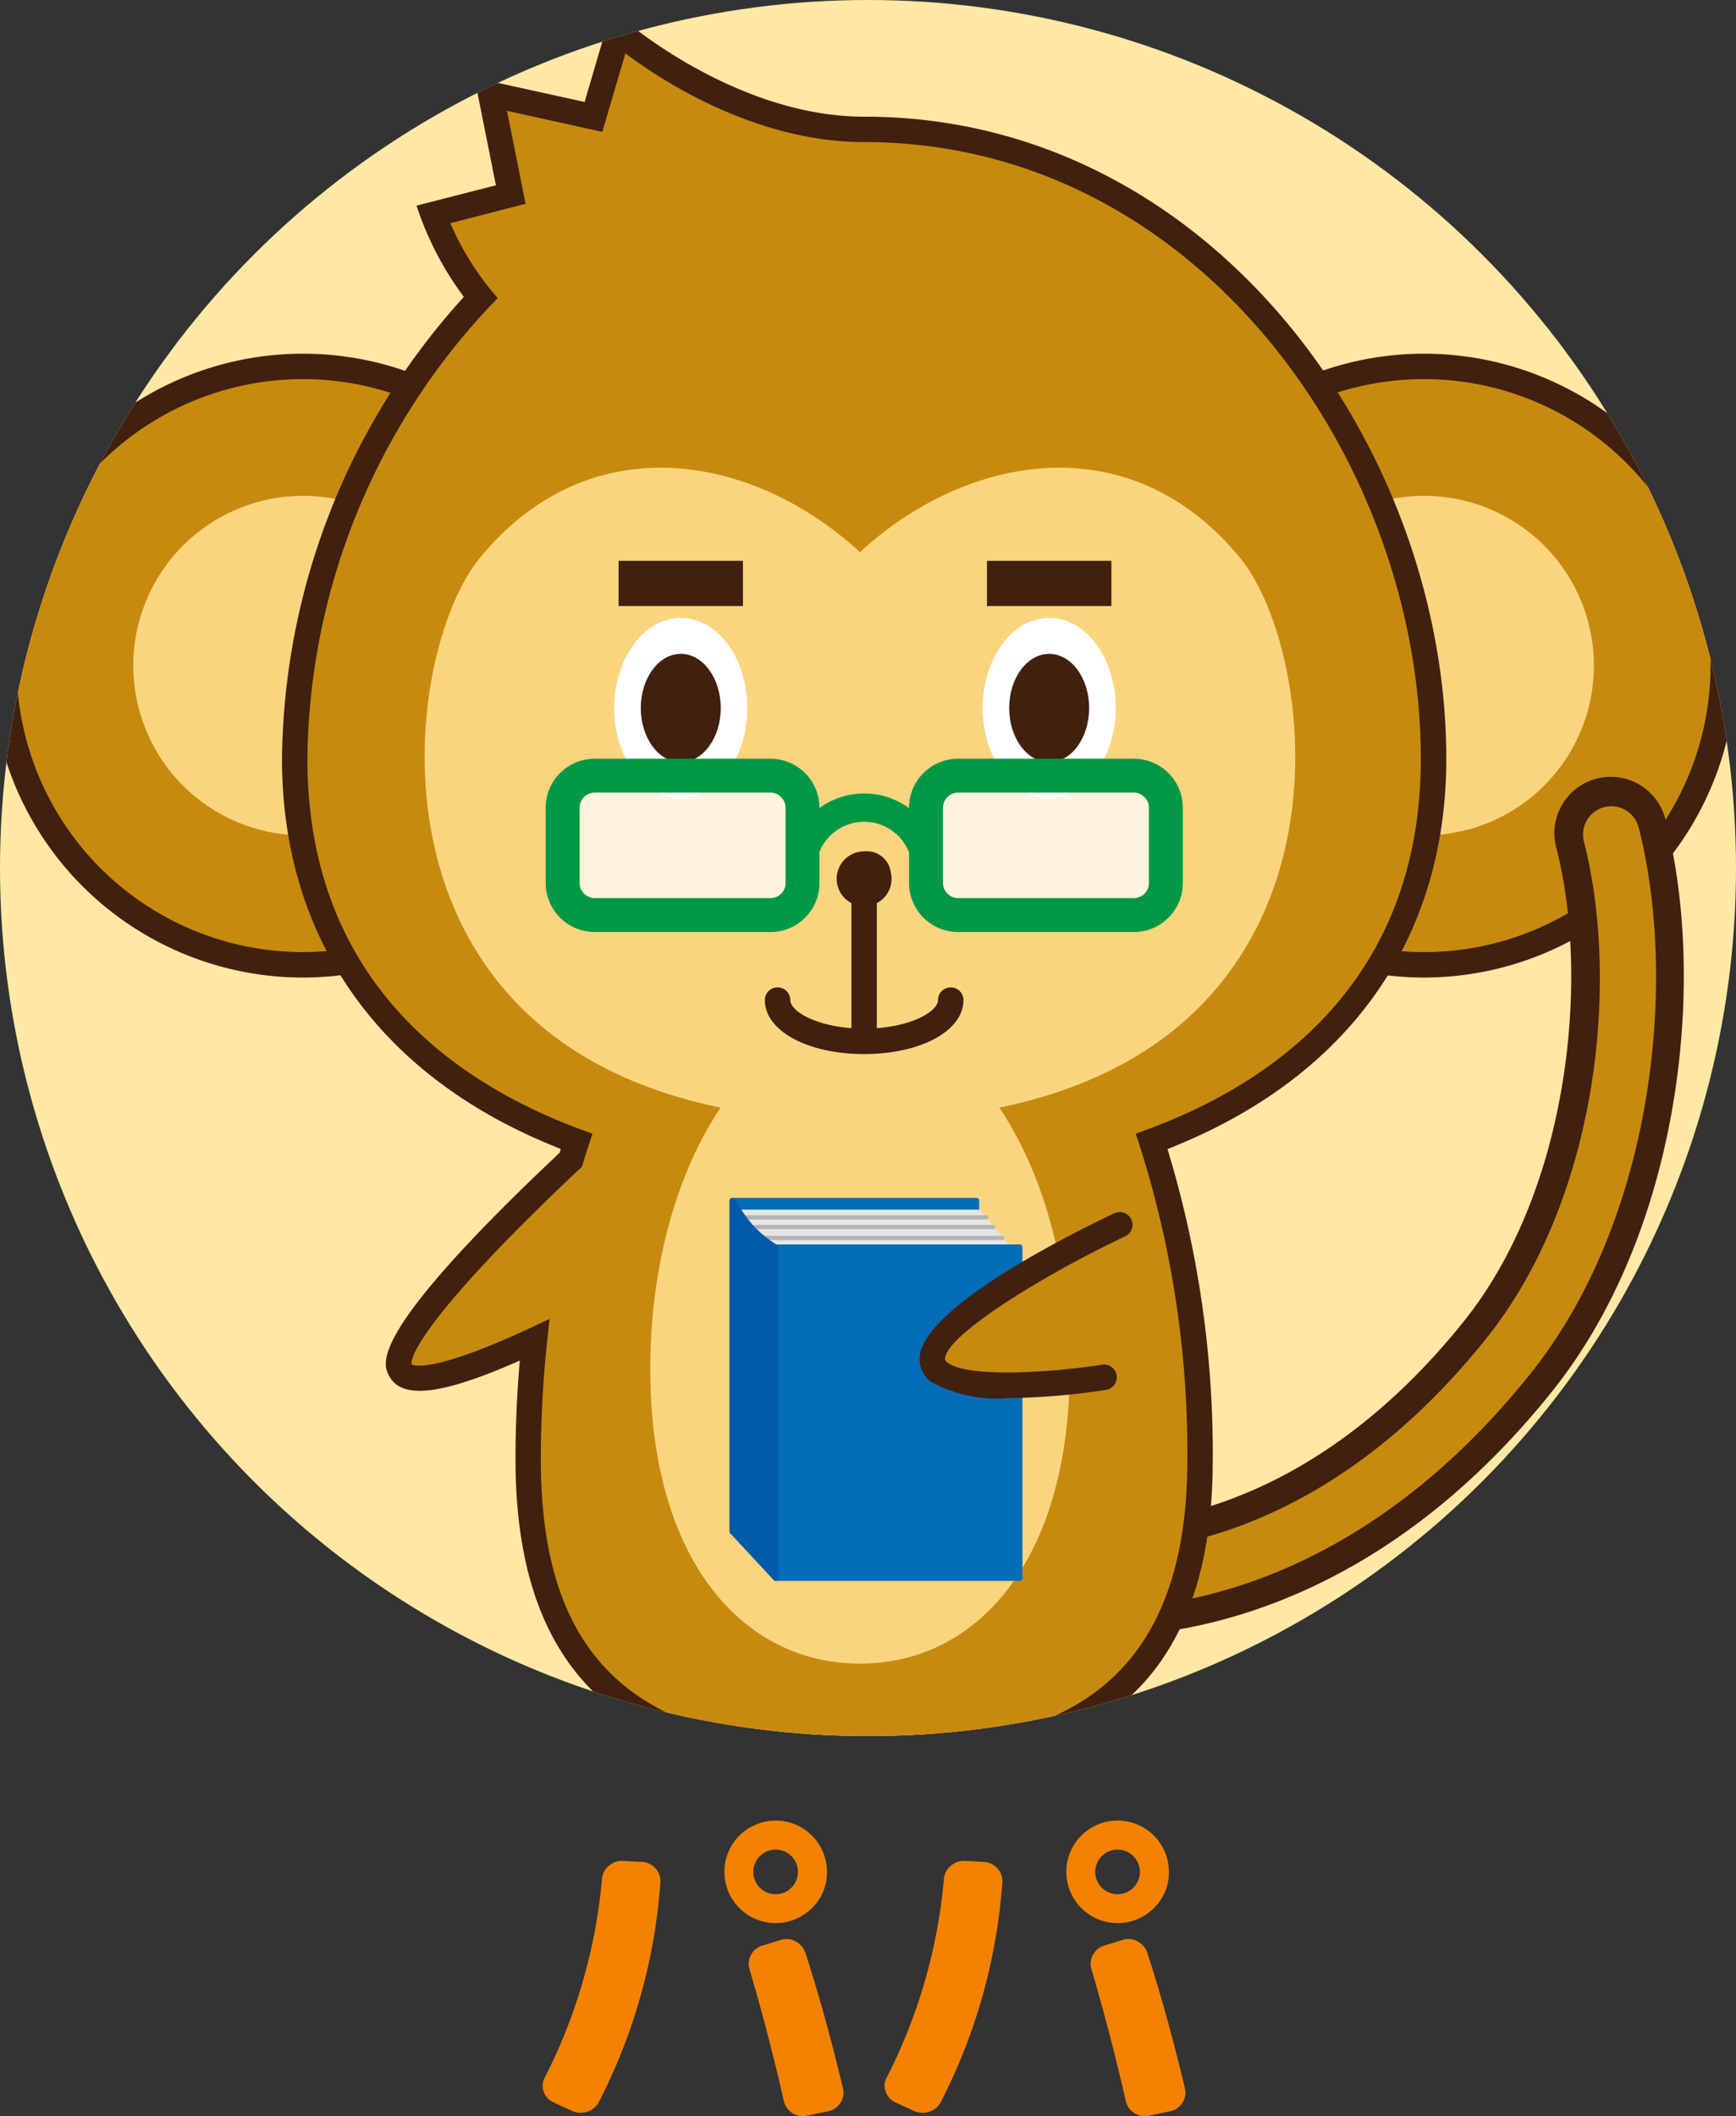
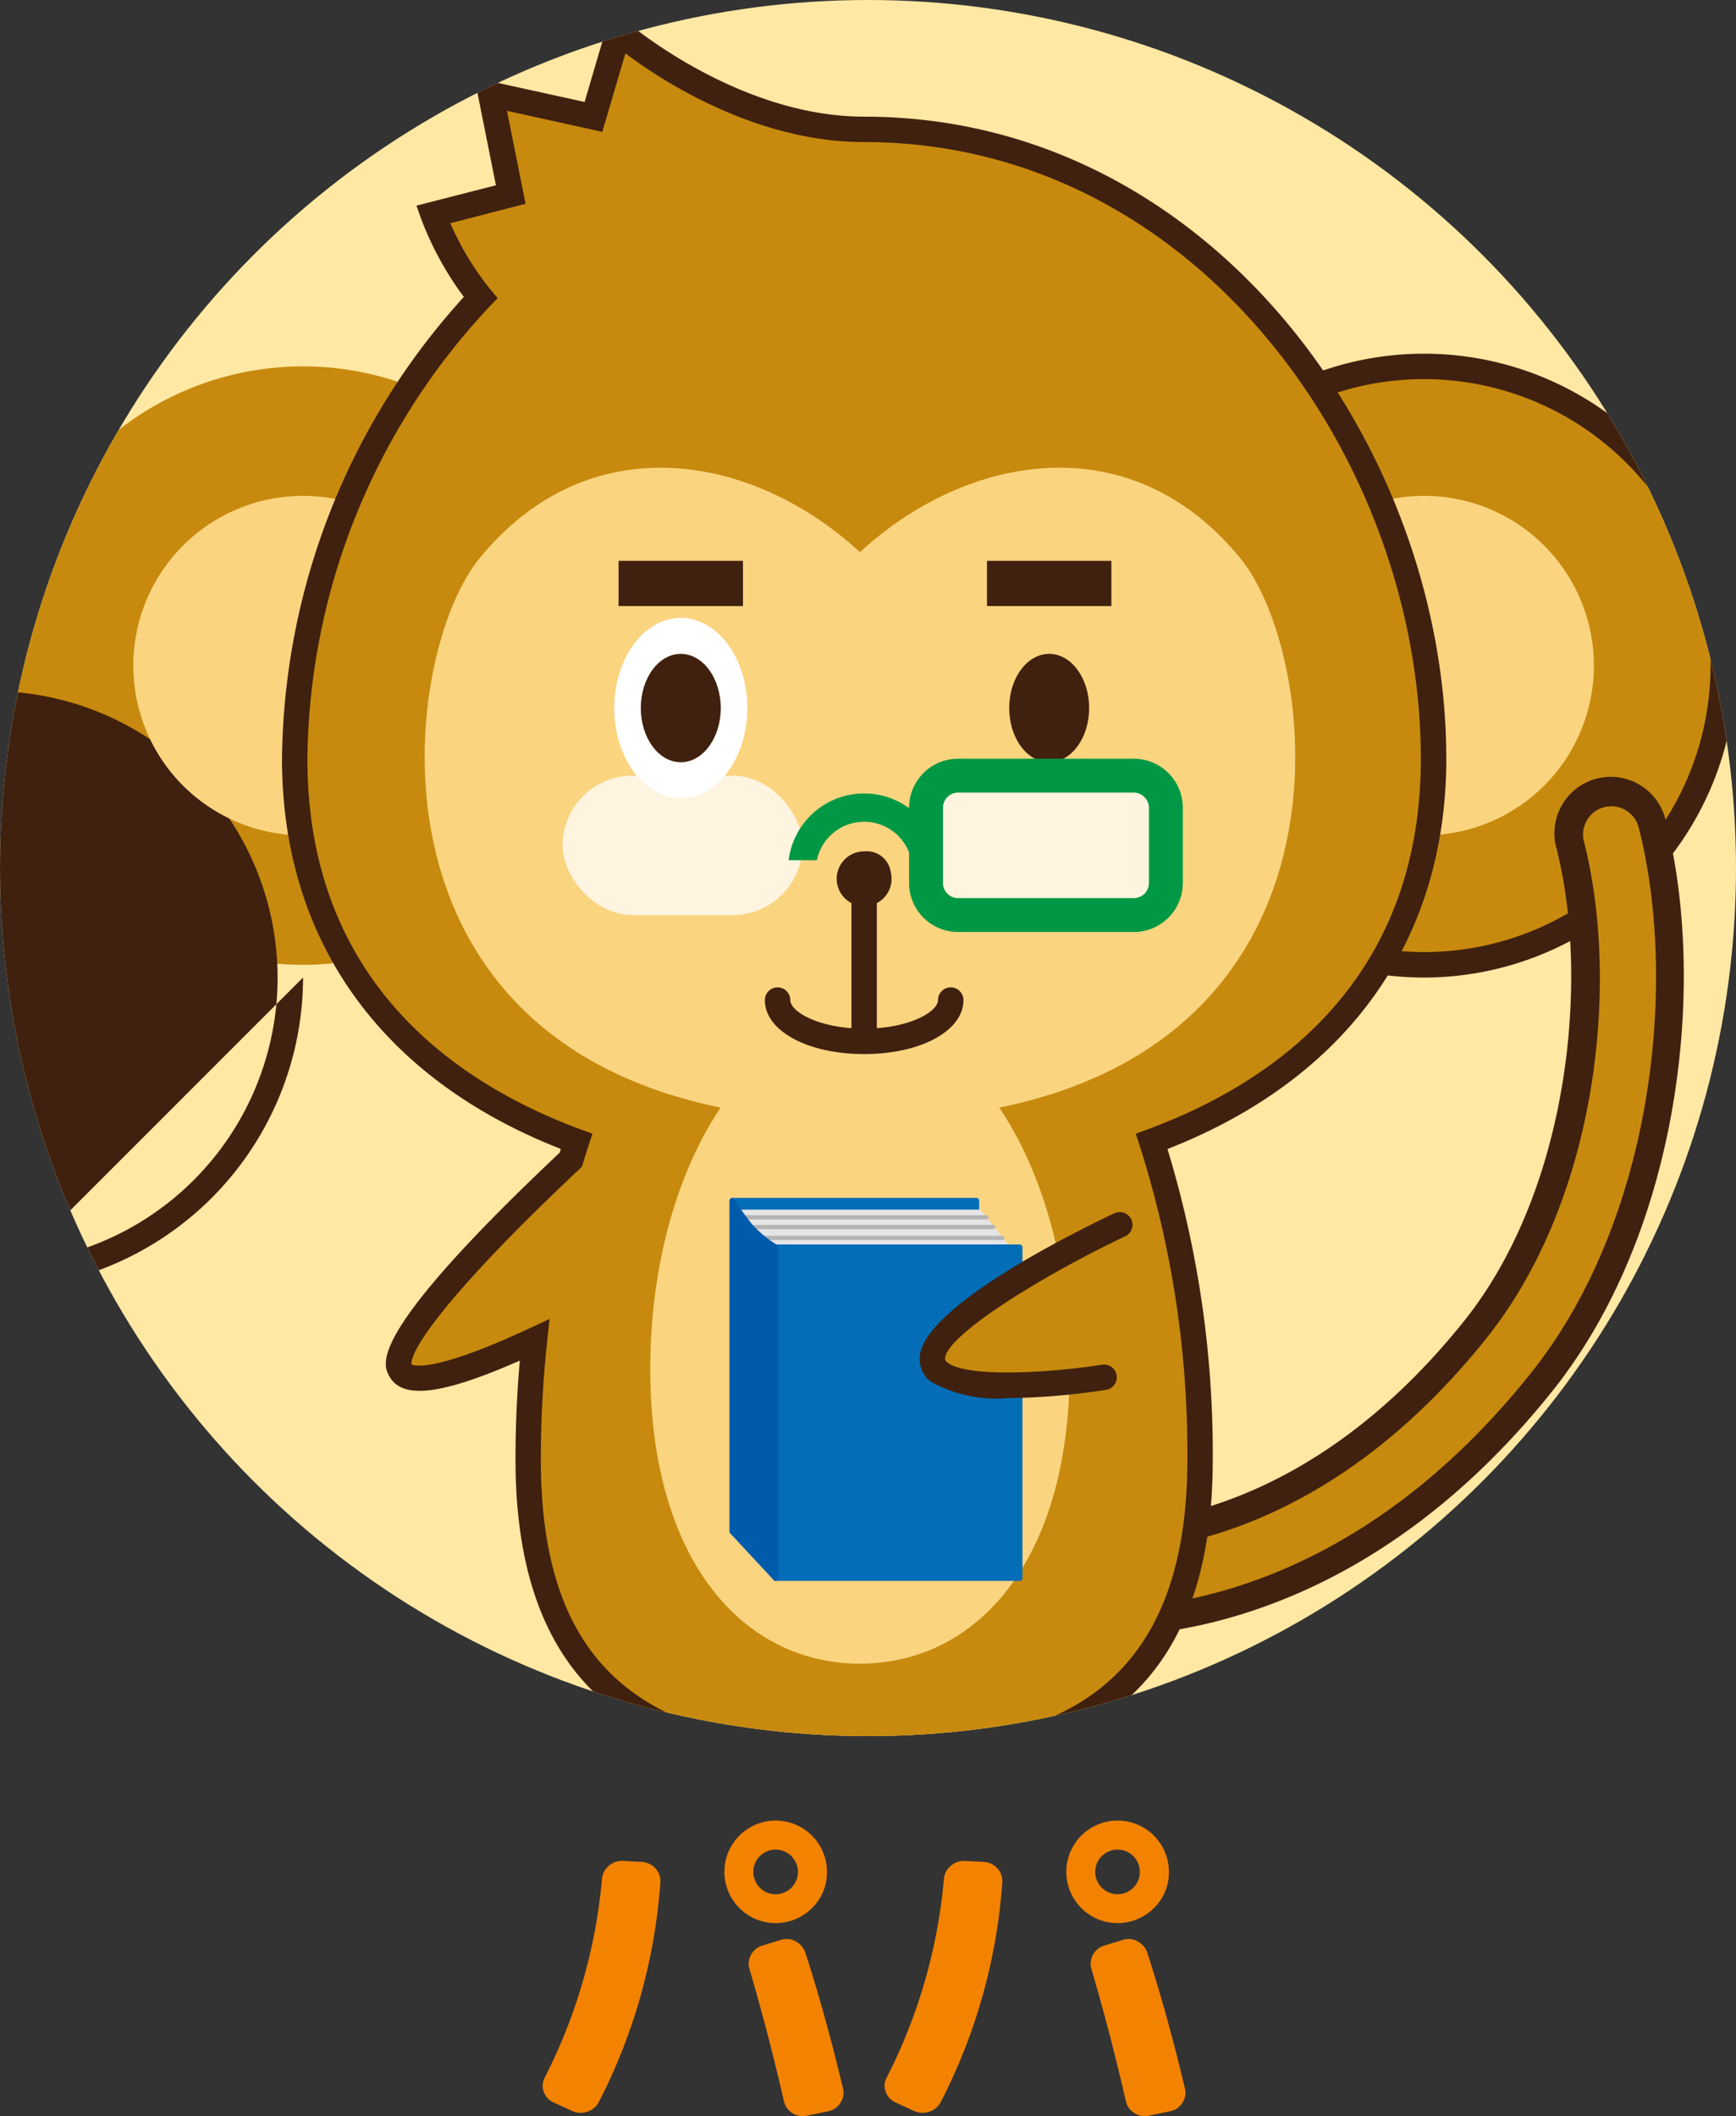
<svg xmlns="http://www.w3.org/2000/svg" width="66" height="80.447" viewBox="0 0 66 80.447">
  <rect x="0" y="0" width="66" height="80.447" fill="#333333" stroke="none" />
  <defs>
    <clipPath id="clip-path">
      <circle id="楕円形_11" data-name="楕円形 11" cx="33" cy="33" r="33" fill="#ffe8a3" />
    </clipPath>
    <clipPath id="clip-path-2">
      <rect id="長方形_1411" data-name="長方形 1411" width="9.119" height="5.298" fill="none" />
    </clipPath>
  </defs>
  <g id="グループ_1503" data-name="グループ 1503" transform="translate(-255 -756)">
    <circle id="楕円形_8" data-name="楕円形 8" cx="33" cy="33" r="33" transform="translate(255 756)" fill="#ffe8a3" />
    <g id="マスクグループ_15" data-name="マスクグループ 15" transform="translate(255 756)" clip-path="url(#clip-path)">
      <g id="グループ_1272" data-name="グループ 1272" transform="translate(-0.337 0.344)">
        <path id="パス_2898" data-name="パス 2898" d="M475.762,43.059a11.375,11.375,0,1,1-11.375-11.375,11.375,11.375,0,0,1,11.375,11.375" transform="translate(-409.908 -18.1)" fill="#c78a0e" />
        <path id="パス_2899" data-name="パス 2899" d="M463.743,54.274A11.858,11.858,0,1,1,475.6,42.415a11.872,11.872,0,0,1-11.858,11.859m0-22.75a10.891,10.891,0,1,0,10.891,10.891,10.9,10.9,0,0,0-10.891-10.891" transform="translate(-409.264 -17.456)" fill="#40210f" />
        <path id="パス_2900" data-name="パス 2900" d="M477.4,49.617a6.453,6.453,0,1,1-6.453-6.453,6.453,6.453,0,0,1,6.453,6.453" transform="translate(-416.466 -24.658)" fill="#fbd480" />
        <path id="パス_2901" data-name="パス 2901" d="M447.226,100.814a9.127,9.127,0,0,1-1.108-.056,2.144,2.144,0,0,1,.534-4.254c.336.037,7.544.722,14.261-7.689,3.979-4.982,4.775-12.967,3.5-17.95a2.144,2.144,0,1,1,4.154-1.059c1.564,6.135.587,15.554-4.308,21.685-6.754,8.457-14.252,9.323-17.038,9.323" transform="translate(-404.901 -38.956)" fill="#40210f" />
        <path id="パス_2902" data-name="パス 2902" d="M448.7,101.175a8.507,8.507,0,0,1-1.016-.051,1.074,1.074,0,0,1,.272-2.132c.342.042,8.083.856,15.222-8.083,4.239-5.309,5.073-13.517,3.705-18.882a1.074,1.074,0,1,1,2.082-.531c1.5,5.879.569,14.9-4.108,20.753-6.474,8.106-13.56,8.925-16.158,8.925" transform="translate(-406.327 -40.381)" fill="#c78a0e" />
        <path id="パス_2903" data-name="パス 2903" d="M376.351,43.059a11.375,11.375,0,1,1-11.375-11.375,11.375,11.375,0,0,1,11.375,11.375" transform="translate(-353.118 -18.1)" fill="#c78a0e" />
-         <path id="パス_2904" data-name="パス 2904" d="M364.332,54.274A11.858,11.858,0,1,1,376.19,42.415a11.872,11.872,0,0,1-11.858,11.859m0-22.75a10.891,10.891,0,1,0,10.891,10.891,10.9,10.9,0,0,0-10.891-10.891" transform="translate(-352.474 -17.456)" fill="#40210f" />
+         <path id="パス_2904" data-name="パス 2904" d="M364.332,54.274a11.872,11.872,0,0,1-11.858,11.859m0-22.75a10.891,10.891,0,1,0,10.891,10.891,10.9,10.9,0,0,0-10.891-10.891" transform="translate(-352.474 -17.456)" fill="#40210f" />
        <path id="パス_2905" data-name="パス 2905" d="M377.987,49.617a6.453,6.453,0,1,1-6.453-6.453,6.453,6.453,0,0,1,6.453,6.453" transform="translate(-359.676 -24.658)" fill="#fbd480" />
        <path id="パス_2906" data-name="パス 2906" d="M422.691,29.639c0-11.112-8.324-23.926-21.649-23.926C395.992,5.712,391.7,2,391.7,2l-.953,3.239-3.906-.857.762,3.811-2.954.762a11.6,11.6,0,0,0,1.808,3.156,26.094,26.094,0,0,0-7.07,17.528c0,7.405,4.307,12.182,10.717,14.547-.076.229-.148.464-.219.7-2.471,2.325-7.073,6.876-6.478,8,.424.8,2.874-.107,5.1-1.145a42.446,42.446,0,0,0-.242,4.536c0,6.177,2.429,9.162,6.072,10.493-.036,1.444.127,3.968,1.688,4.239.918.159,1.319-2.269,1.462-3.5a27.24,27.24,0,0,0,3.548.211,26.071,26.071,0,0,0,3.97-.271c.137,1.207.536,3.721,1.469,3.559,1.621-.282,1.735-3,1.683-4.4,3.408-1.406,5.649-4.395,5.649-10.33a38.813,38.813,0,0,0-1.838-12.084c6.41-2.365,10.717-7.142,10.717-14.547" transform="translate(-367.851 -1.142)" fill="#c78a0e" />
        <path id="パス_2907" data-name="パス 2907" d="M395.473,70.351a.977.977,0,0,1-.169-.015c-1.359-.237-2.1-1.789-2.093-4.384-4.082-1.63-6.067-5.175-6.067-10.824,0-1.25.055-2.507.163-3.749-2.985,1.318-4.486,1.488-4.966.585-.253-.475-.842-1.583,6.48-8.486l.045-.144c-6.841-2.68-10.6-7.933-10.6-14.837a26.483,26.483,0,0,1,6.914-17.554,12.2,12.2,0,0,1-1.624-2.969l-.177-.5L386.4,6.7l-.818-4.088,4.189.92L390.809,0l.569.491c.042.036,4.217,3.6,9.02,3.6,13.239,0,22.133,12.622,22.133,24.41,0,6.9-3.759,12.156-10.6,14.836a39.742,39.742,0,0,1,1.721,11.8c0,5.455-1.846,8.942-5.64,10.645.04,2.7-.7,4.321-2.092,4.563a.987.987,0,0,1-.773-.2c-.552-.413-.954-1.519-1.2-3.292a27.562,27.562,0,0,1-3.551.208,28.31,28.31,0,0,1-3.129-.158c-.246,1.746-.646,2.836-1.193,3.244a1,1,0,0,1-.6.208m9.318-4.6.057.5c.256,2.253.722,3.087.907,3.137,1.315-.23,1.314-3.049,1.282-3.908l-.012-.337.311-.128c3.6-1.486,5.35-4.719,5.35-9.884A38.48,38.48,0,0,0,410.871,43.2l-.147-.444.439-.162c4.745-1.751,10.4-5.618,10.4-14.094,0-11.321-8.505-23.443-21.166-23.443-4.135,0-7.715-2.351-9.075-3.372l-.878,2.984-3.624-.8.707,3.534-2.861.739a10.869,10.869,0,0,0,1.521,2.515l.279.332-.3.313A25.476,25.476,0,0,0,379.232,28.5c0,8.476,5.656,12.342,10.4,14.094l.438.162-.147.444c-.075.226-.146.457-.217.688l-.037.123-.094.088c-5.25,4.94-6.479,6.994-6.377,7.429h0c.013,0,.626.421,4.464-1.369l.777-.362-.092.851a42.111,42.111,0,0,0-.24,4.485c0,5.415,1.829,8.605,5.755,10.039l.326.12-.009.347c-.021.824.011,3.528,1.287,3.75.181-.049.641-.868.9-3.078l.057-.488.487.064a26.353,26.353,0,0,0,3.484.208,25.4,25.4,0,0,0,3.9-.266Z" transform="translate(-367.208)" fill="#40210f" />
        <path id="パス_2908" data-name="パス 2908" d="M421.942,44.128c-4.164-5.122-10.411-4-14.476-.25-4.065-3.748-10.312-4.872-14.476.25-3.292,4.049-5.156,21.363,14.476,21.363s17.768-17.314,14.476-21.363" transform="translate(-374.435 -23.232)" fill="#fbd480" />
        <path id="パス_2909" data-name="パス 2909" d="M426.867,102.867c0,7.34-3.57,11.206-7.973,11.206s-7.972-3.867-7.972-11.206,3.569-13.29,7.972-13.29,7.973,5.95,7.973,13.29" transform="translate(-385.863 -51.172)" fill="#fbd480" />
-         <path id="パス_2910" data-name="パス 2910" d="M445.457,57.414c0,1.893-1.132,3.427-2.528,3.427s-2.529-1.534-2.529-3.427,1.132-3.427,2.529-3.427,2.528,1.534,2.528,3.427" transform="translate(-402.703 -30.841)" fill="#fff" />
        <path id="パス_2911" data-name="パス 2911" d="M445.792,59.236c0,1.138-.68,2.06-1.52,2.06s-1.52-.922-1.52-2.06.68-2.06,1.52-2.06,1.52.922,1.52,2.06" transform="translate(-404.047 -32.663)" fill="#40210f" />
        <path id="パス_2912" data-name="パス 2912" d="M412.789,57.414c0,1.893-1.132,3.427-2.528,3.427s-2.529-1.534-2.529-3.427,1.132-3.427,2.529-3.427,2.528,1.534,2.528,3.427" transform="translate(-384.041 -30.841)" fill="#fff" />
        <path id="パス_2913" data-name="パス 2913" d="M413.124,59.236c0,1.138-.68,2.06-1.52,2.06s-1.52-.922-1.52-2.06.68-2.06,1.52-2.06,1.52.922,1.52,2.06" transform="translate(-385.385 -32.663)" fill="#40210f" />
        <g id="グループ_1267" data-name="グループ 1267" transform="translate(35.543 29.144)" opacity="0.75">
          <g id="グループ_1266" data-name="グループ 1266">
            <g id="グループ_1265" data-name="グループ 1265" clip-path="url(#clip-path-2)">
              <rect id="長方形_1410" data-name="長方形 1410" width="9.119" height="5.298" rx="2.649" transform="translate(0 0)" fill="#fff" />
            </g>
          </g>
        </g>
        <path id="パス_2914" data-name="パス 2914" d="M442.416,73.061h-6.682a1.865,1.865,0,0,1-1.863-1.862V68.336a1.865,1.865,0,0,1,1.863-1.863h6.682a1.865,1.865,0,0,1,1.863,1.863V71.2a1.865,1.865,0,0,1-1.863,1.862m-6.682-5.3a.574.574,0,0,0-.574.574V71.2a.574.574,0,0,0,.574.573h6.682a.574.574,0,0,0,.574-.573V68.336a.575.575,0,0,0-.574-.574Z" transform="translate(-398.973 -37.974)" fill="#009844" />
        <g id="グループ_1270" data-name="グループ 1270" transform="translate(21.728 29.144)" opacity="0.75">
          <g id="グループ_1269" data-name="グループ 1269">
            <g id="グループ_1268" data-name="グループ 1268" clip-path="url(#clip-path-2)">
              <rect id="長方形_1412" data-name="長方形 1412" width="9.119" height="5.298" rx="2.649" transform="translate(0 0)" fill="#fff" />
            </g>
          </g>
        </g>
-         <path id="パス_2915" data-name="パス 2915" d="M410.195,73.061h-6.683a1.865,1.865,0,0,1-1.863-1.862V68.336a1.865,1.865,0,0,1,1.863-1.863h6.683a1.865,1.865,0,0,1,1.863,1.863V71.2a1.865,1.865,0,0,1-1.863,1.862m-6.683-5.3a.574.574,0,0,0-.574.574V71.2a.574.574,0,0,0,.574.573h6.683a.574.574,0,0,0,.574-.573V68.336a.574.574,0,0,0-.574-.574Z" transform="translate(-380.566 -37.974)" fill="#009844" />
        <path id="パス_2916" data-name="パス 2916" d="M428.934,72.09H427.86a1.834,1.834,0,0,0-3.591,0h-1.074a2.892,2.892,0,0,1,5.74,0" transform="translate(-392.874 -39.734)" fill="#009844" />
        <rect id="長方形_1414" data-name="長方形 1414" width="4.73" height="1.72" transform="translate(23.854 20.977)" fill="#40210f" />
        <rect id="長方形_1415" data-name="長方形 1415" width="4.73" height="1.72" transform="translate(37.86 20.977)" fill="#40210f" />
        <path id="パス_2917" data-name="パス 2917" d="M429.244,82.523a.483.483,0,0,1-.483-.484V75.877a.483.483,0,1,1,.966,0v6.163a.483.483,0,0,1-.483.484" transform="translate(-396.054 -43.069)" fill="#40210f" />
        <path id="パス_2918" data-name="パス 2918" d="M424.859,89.281c-2.152,0-3.775-.883-3.775-2.052a.483.483,0,1,1,.967,0c0,.442,1.094,1.085,2.808,1.085s2.808-.643,2.808-1.085a.483.483,0,1,1,.967,0c0,1.17-1.623,2.052-3.775,2.052" transform="translate(-391.668 -49.554)" fill="#40210f" />
        <path id="パス_2919" data-name="パス 2919" d="M429.552,75.474a1.043,1.043,0,1,1-1.011-.786.92.92,0,0,1,1.011.786" transform="translate(-395.351 -42.667)" fill="#40210f" />
        <rect id="長方形_1416" data-name="長方形 1416" width="9.274" height="12.574" transform="translate(28.183 45.302)" fill="#036eb7" />
        <path id="パス_2920" data-name="パス 2920" d="M427.339,118.2h-9.274a.107.107,0,0,1-.107-.108V105.521a.108.108,0,0,1,.107-.108h9.274a.108.108,0,0,1,.107.108V118.1a.107.107,0,0,1-.107.108m-9.167-.215h9.059V105.628h-9.059Z" transform="translate(-389.883 -60.219)" fill="#036eb7" />
        <path id="パス_2921" data-name="パス 2921" d="M427.833,106.454h-9.269a1.975,1.975,0,0,0,1.125,1.431h9.289Z" transform="translate(-390.229 -60.813)" fill="#e5e5e6" />
        <path id="パス_2922" data-name="パス 2922" d="M428.216,107.11H418.9a.08.08,0,1,1,0-.161h9.313a.08.08,0,1,1,0,.161" transform="translate(-390.377 -61.096)" fill="#b4b4b5" />
        <path id="パス_2923" data-name="パス 2923" d="M428.824,107.975h-9.313a.08.08,0,1,1,0-.161h9.313a.08.08,0,1,1,0,.161" transform="translate(-390.724 -61.59)" fill="#b4b4b5" />
        <path id="パス_2924" data-name="パス 2924" d="M429.624,108.934h-9.313a.08.08,0,1,1,0-.161h9.313a.08.08,0,1,1,0,.161" transform="translate(-391.181 -62.138)" fill="#b4b4b5" />
        <rect id="長方形_1417" data-name="長方形 1417" width="9.274" height="12.574" transform="translate(29.827 47.071)" fill="#036eb7" />
        <path id="パス_2925" data-name="パス 2925" d="M431.173,122.33H421.9a.107.107,0,0,1-.107-.108V109.648a.108.108,0,0,1,.107-.108h9.274a.108.108,0,0,1,.108.108v12.574a.107.107,0,0,1-.108.108m-9.166-.215h9.059V109.755h-9.059Z" transform="translate(-392.073 -62.576)" fill="#036eb7" />
        <path id="パス_2926" data-name="パス 2926" d="M419.853,120.008l-1.644-1.769V105.664a7.26,7.26,0,0,0,.7,1,4.564,4.564,0,0,0,.943.767Z" transform="translate(-390.026 -60.362)" fill="#005bab" />
        <path id="パス_2927" data-name="パス 2927" d="M419.708,119.973a.109.109,0,0,1-.079-.035l-1.644-1.769a.109.109,0,0,1-.029-.073V105.521a.108.108,0,0,1,.08-.1.106.106,0,0,1,.121.051,7.278,7.278,0,0,0,.689.984,4.5,4.5,0,0,0,.917.746.107.107,0,0,1,.052.092v12.575a.108.108,0,0,1-.068.1.106.106,0,0,1-.039.008m-1.537-1.919,1.429,1.538V107.35a4.523,4.523,0,0,1-.917-.757,6.356,6.356,0,0,1-.512-.693Z" transform="translate(-389.882 -60.219)" fill="#005bab" />
        <path id="パス_2928" data-name="パス 2928" d="M443.081,107.779s-7.144,3.384-7.144,5.1,6.525.7,6.525.7" transform="translate(-400.153 -61.57)" fill="#c78a0e" />
        <path id="パス_2929" data-name="パス 2929" d="M438.207,113.728a5.12,5.12,0,0,1-2.99-.63,1.107,1.107,0,0,1-.409-.859c0-1.88,5.68-4.717,7.421-5.541a.484.484,0,0,1,.414.874c-3.317,1.571-6.868,3.821-6.868,4.667,0,.027,0,.063.071.124.7.6,3.866.415,5.9.1a.483.483,0,1,1,.15.955,26.047,26.047,0,0,1-3.685.313" transform="translate(-399.509 -60.926)" fill="#40210f" />
      </g>
    </g>
    <path id="パス_3675" data-name="パス 3675" d="M21.591,7.747a.7.7,0,0,1,.559.052.763.763,0,0,1,.377.442q.767,2.366,1.43,5.161a.683.683,0,0,1-.1.539.7.7,0,0,1-.462.319l-.806.169a.711.711,0,0,1-.559-.1.722.722,0,0,1-.325-.468q-.572-2.509-1.3-4.992a.685.685,0,0,1,.052-.552.718.718,0,0,1,.442-.358Zm-8.645,6.175a.69.69,0,0,1-.37-.41.638.638,0,0,1,.045-.54,20.579,20.579,0,0,0,2.171-7.54.722.722,0,0,1,.26-.5.742.742,0,0,1,.533-.189l.741.039a.742.742,0,0,1,.5.247.7.7,0,0,1,.188.52,21.585,21.585,0,0,1-2.34,8.359.738.738,0,0,1-.442.37.782.782,0,0,1-.585-.033Zm9.048-9.36a.846.846,0,0,0-1.2,1.2.846.846,0,0,0,1.2-1.2Zm.78,1.976A1.95,1.95,0,0,1,19.446,5.16a1.95,1.95,0,0,1,3.9,0A1.878,1.878,0,0,1,22.774,6.538ZM34.591,7.747a.7.7,0,0,1,.559.052.763.763,0,0,1,.377.442q.767,2.366,1.43,5.161a.683.683,0,0,1-.1.539.7.7,0,0,1-.462.319l-.806.169a.711.711,0,0,1-.559-.1.722.722,0,0,1-.325-.468q-.572-2.509-1.3-4.992a.685.685,0,0,1,.052-.552.718.718,0,0,1,.442-.358Zm-8.645,6.175a.69.69,0,0,1-.37-.41.638.638,0,0,1,.045-.54,20.579,20.579,0,0,0,2.171-7.54.722.722,0,0,1,.26-.5.742.742,0,0,1,.533-.189l.741.039a.742.742,0,0,1,.5.247.7.7,0,0,1,.188.52,21.585,21.585,0,0,1-2.34,8.359.738.738,0,0,1-.442.37.782.782,0,0,1-.585-.033Zm9.048-9.36a.846.846,0,0,0-1.2,1.2.846.846,0,0,0,1.2-1.2Zm.78,1.976A1.95,1.95,0,0,1,32.446,5.16a1.95,1.95,0,0,1,3.9,0A1.878,1.878,0,0,1,35.774,6.538Z" transform="translate(263.094 822)" fill="#f38201" />
  </g>
</svg>